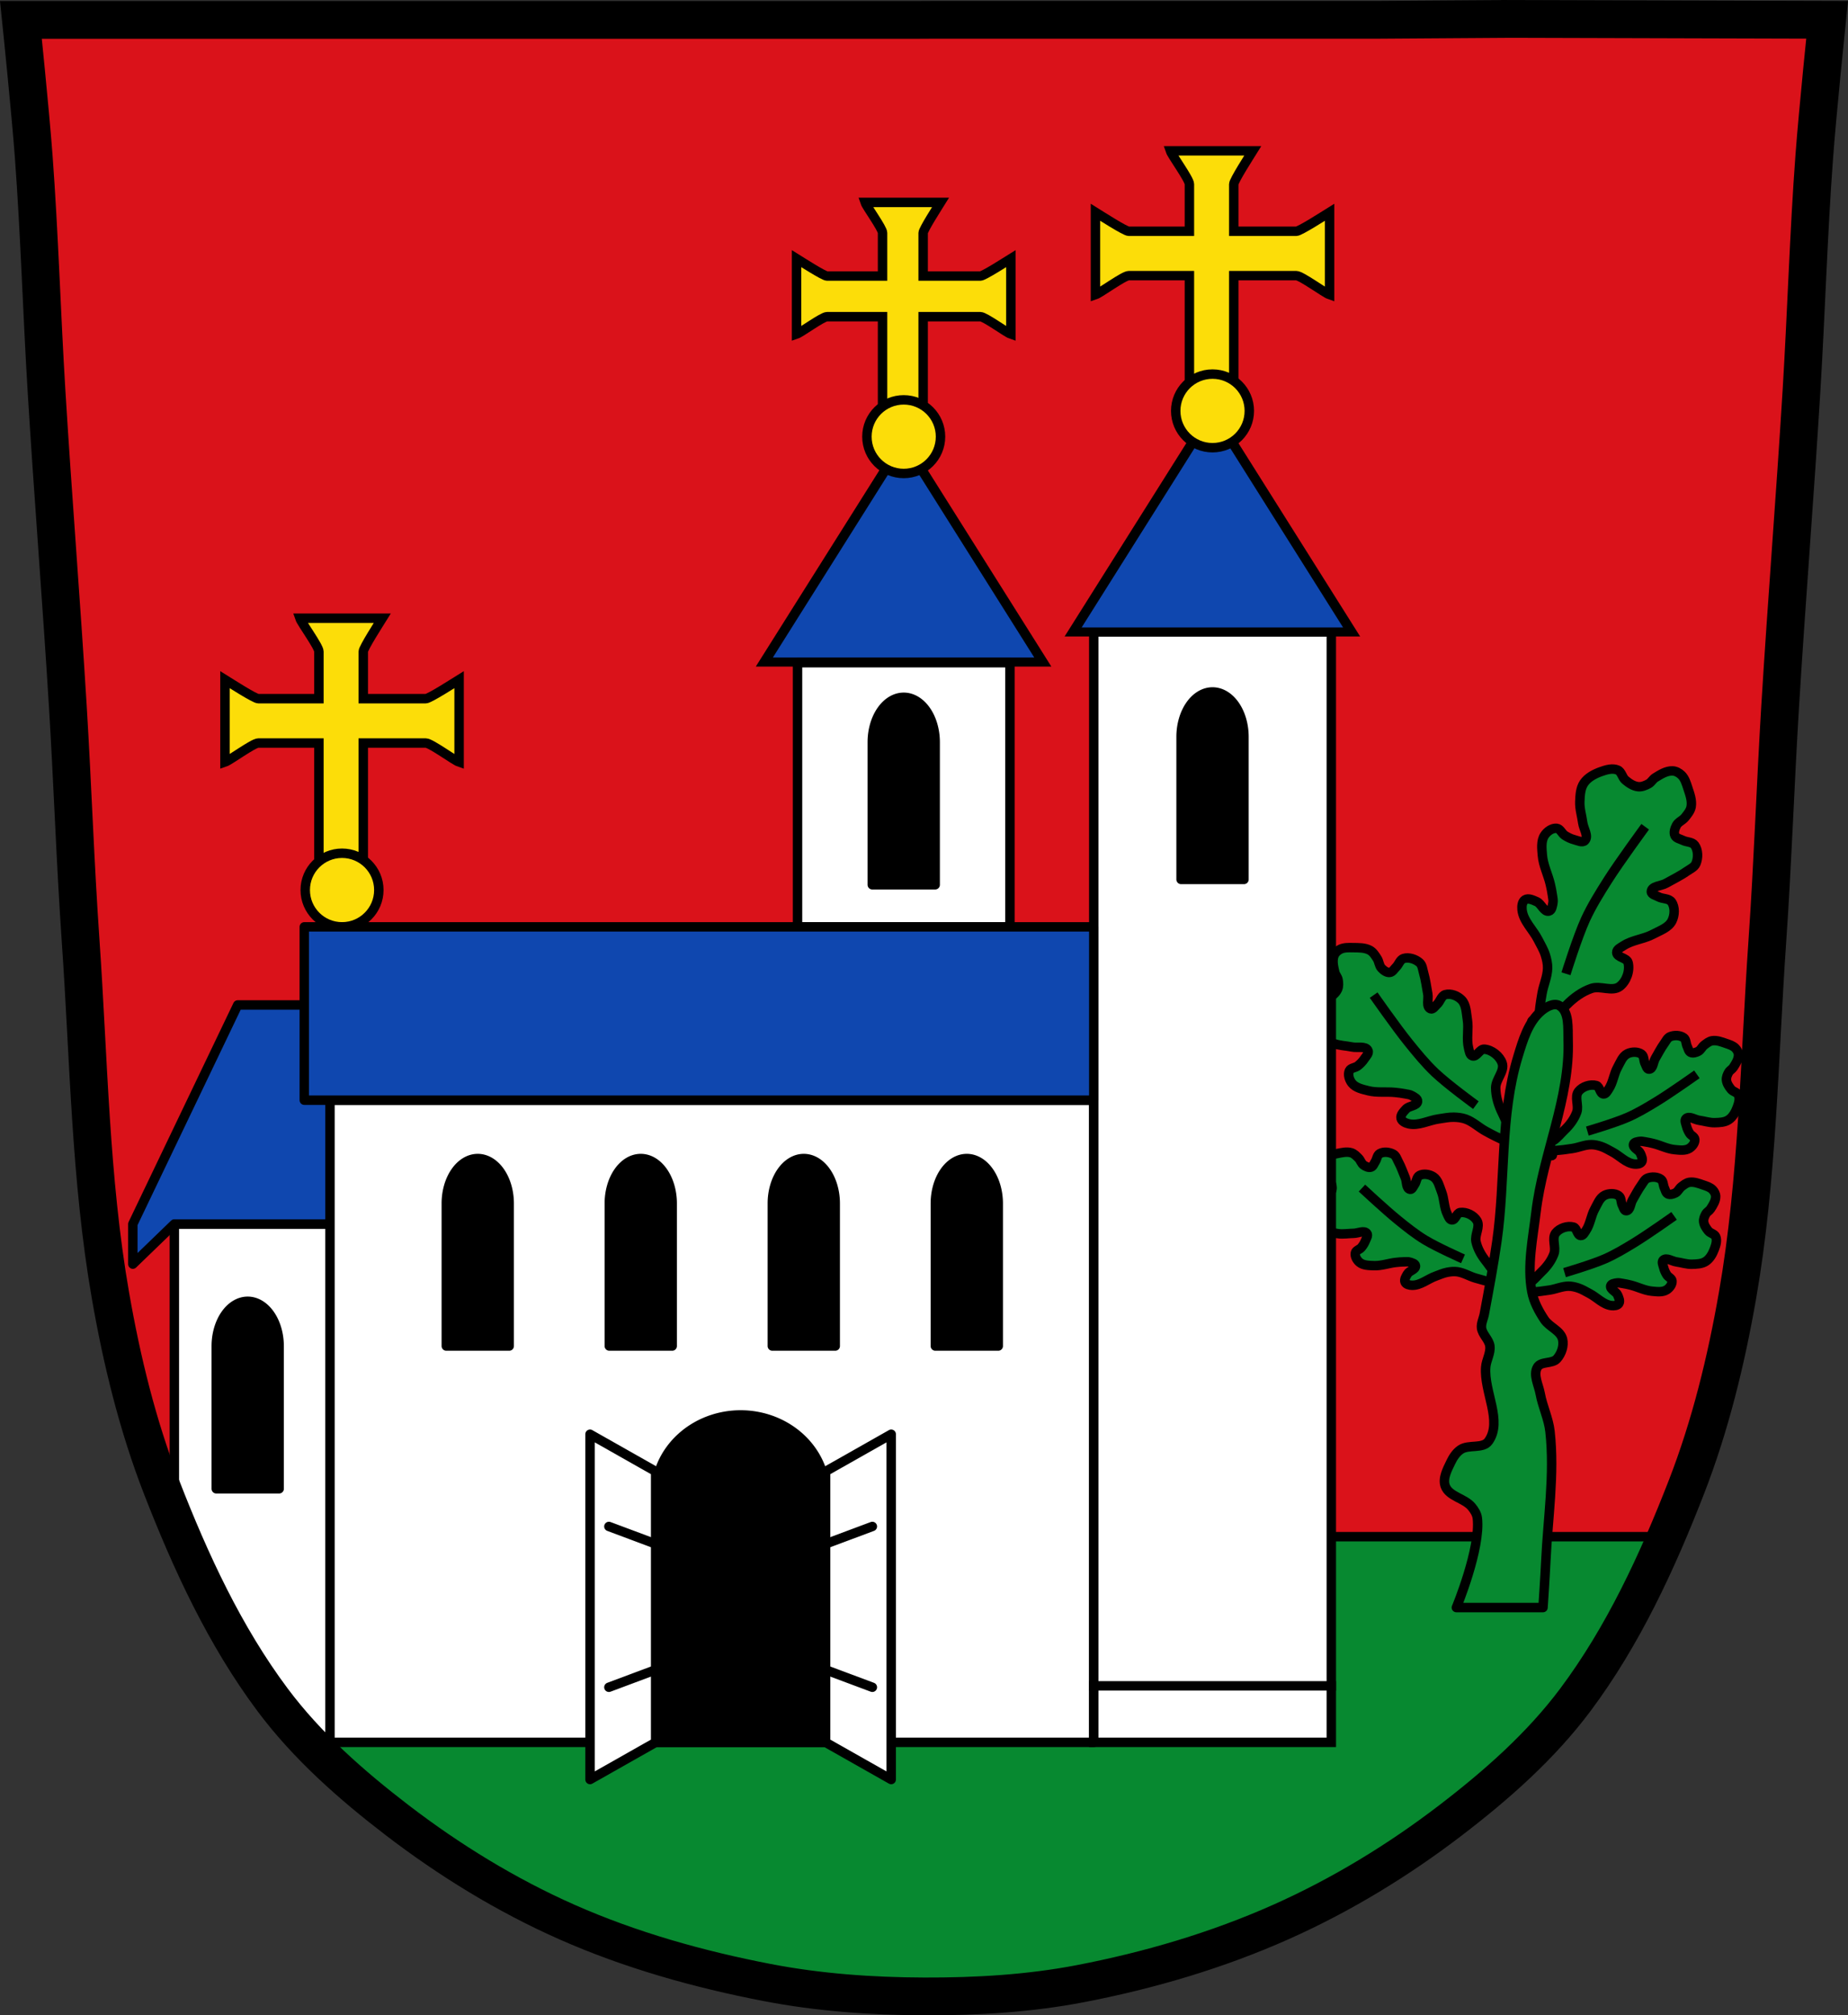
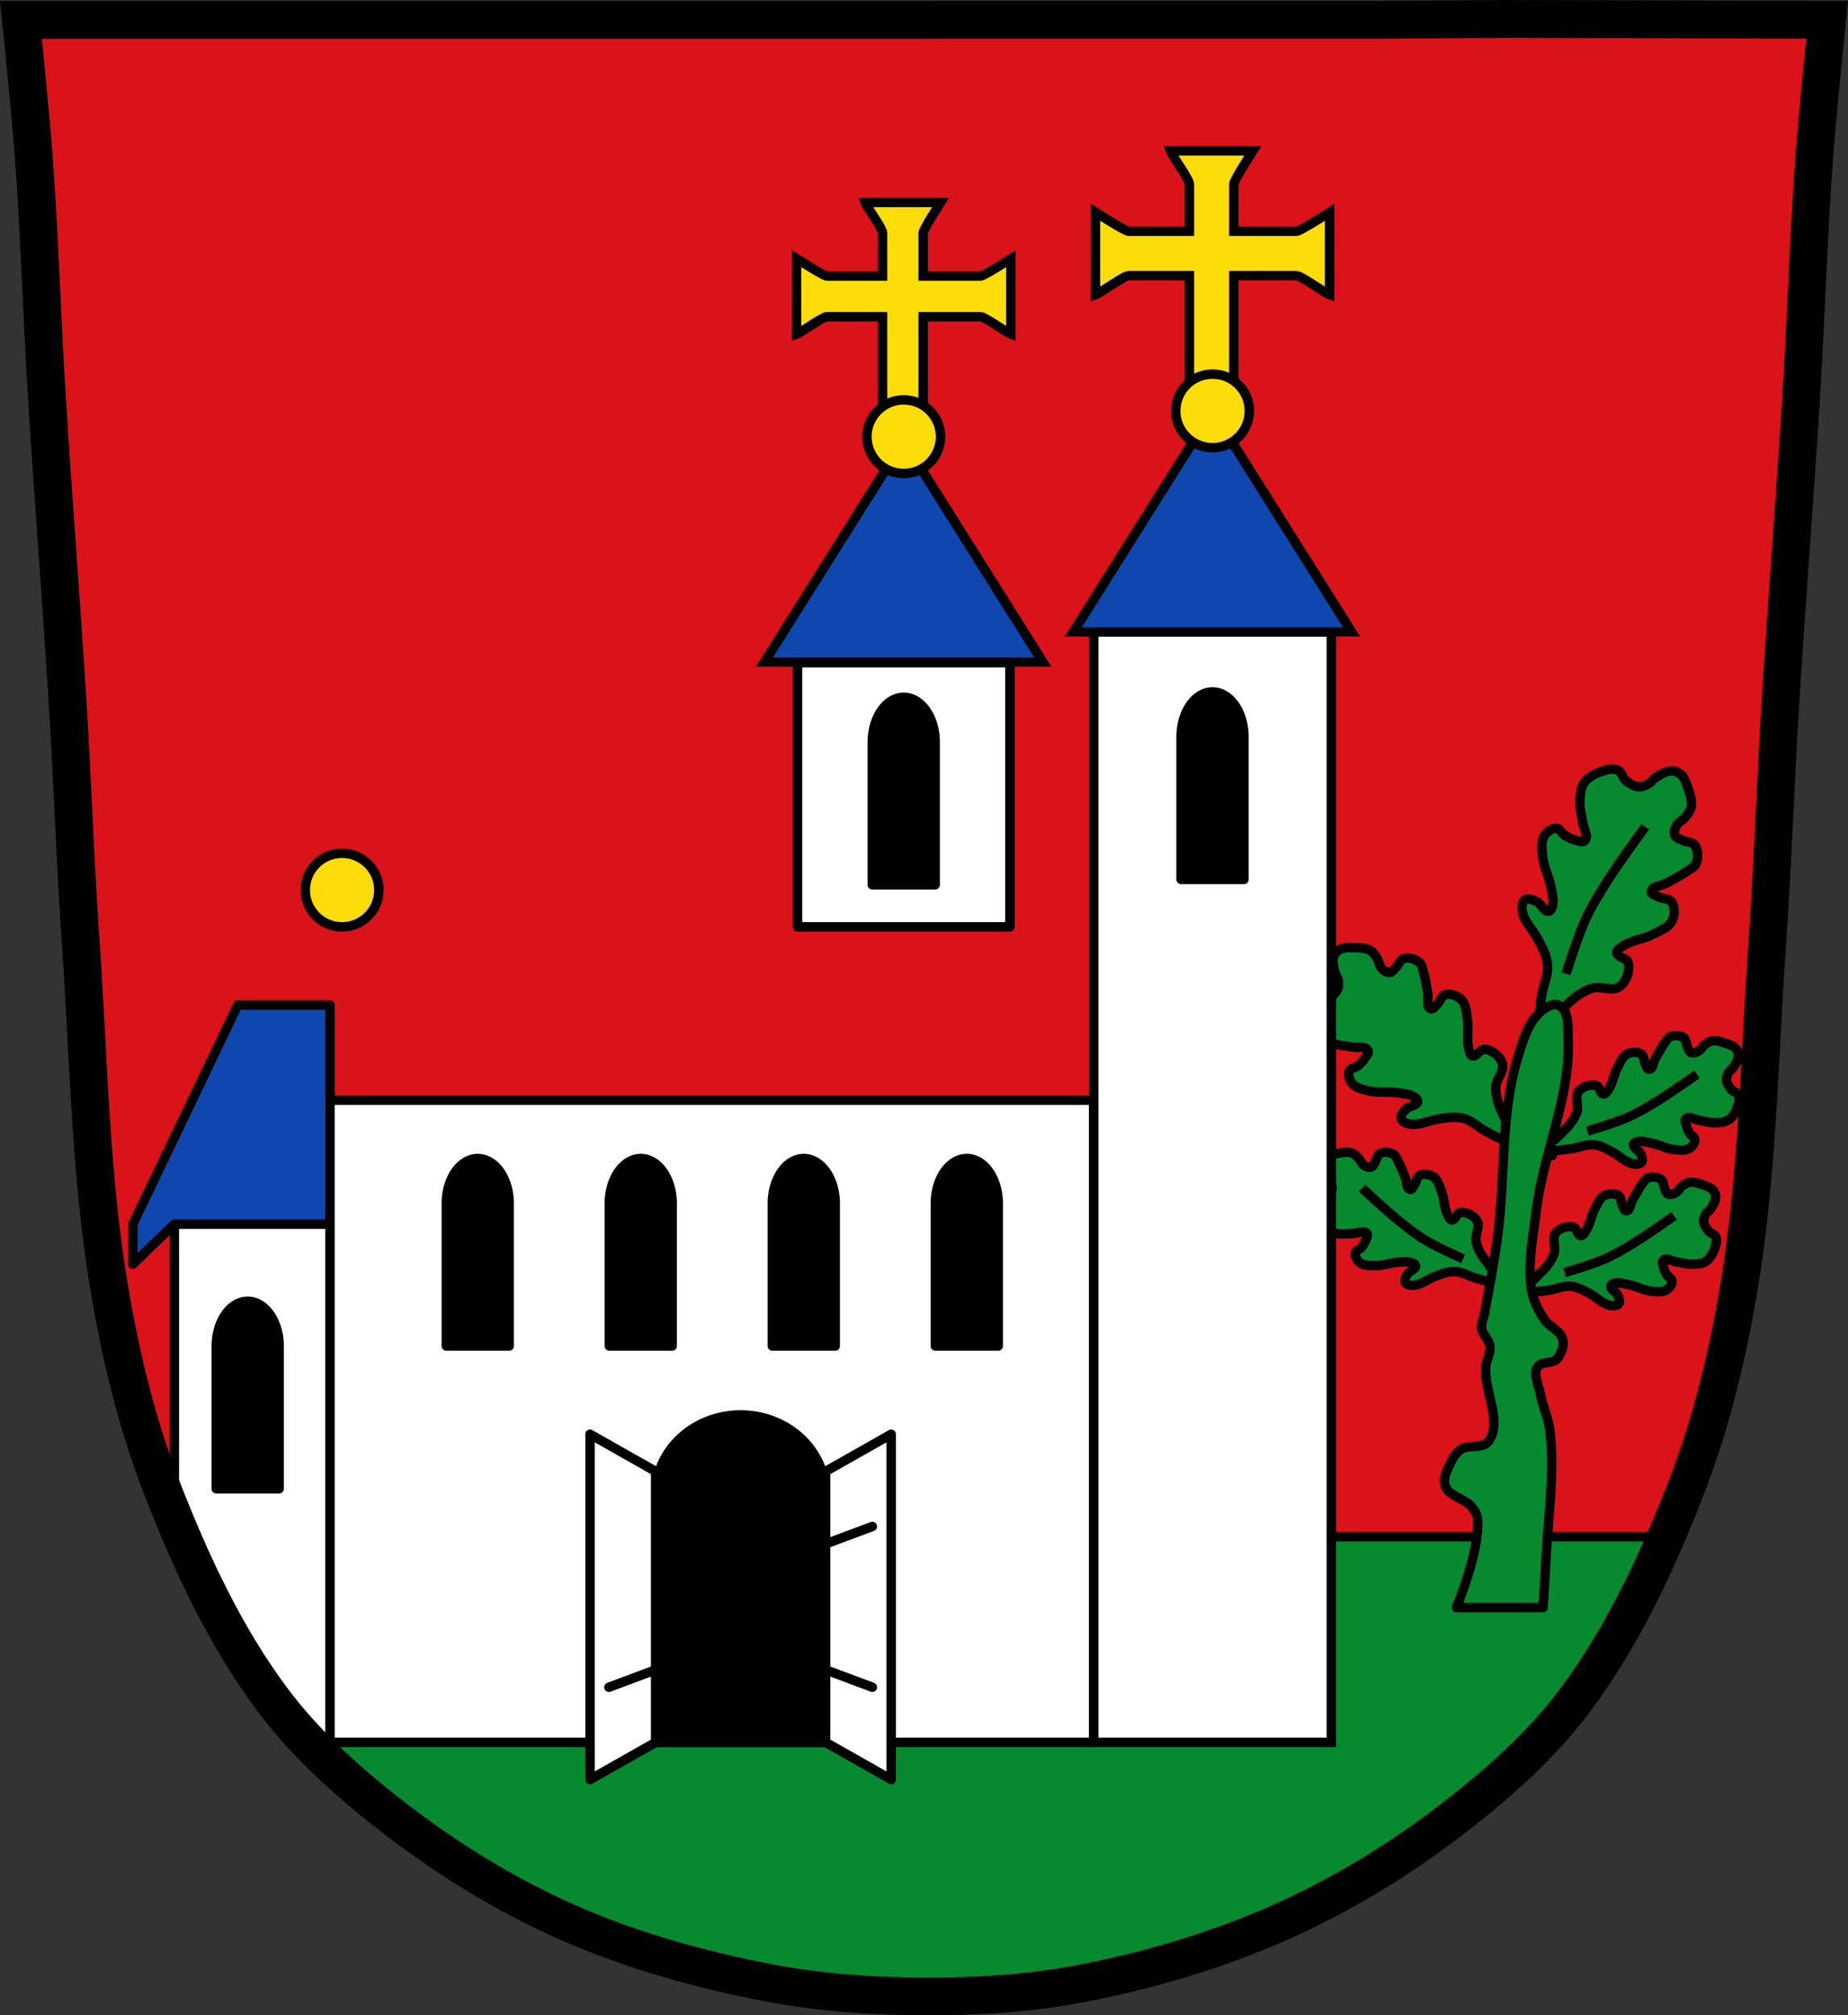
<svg xmlns="http://www.w3.org/2000/svg" xmlns:xlink="http://www.w3.org/1999/xlink" width="979.3" height="1067.61" viewBox="0 0 979.297 1067.606">
  <rect x="0" y="0" width="979.297" height="1067.606" fill="#333333" stroke="none" />
  <g transform="translate(138.33 11.75)">
    <path d="m661.14-1.736l-70.798.478h-235.05l-7.958.043h-235.05-239.53c0 0 4.995 48.18 6.784 72.32 3.067 41.38 4.256 82.87 6.784 124.29 3.405 55.766 7.902 111.49 11.307 167.25 2.529 41.41 3.91 82.9 6.784 124.29 4.346 62.59 5.02 125.75 15.786 187.56 6.02 34.562 14.418 68.979 27.14 101.67 15.355 39.473 33.473 78.71 58.839 112.63 18.288 24.456 41.648 45.04 65.884 63.62 27.747 21.272 57.962 39.816 89.93 53.968 33.818 14.97 69.917 25.08 106.24 32.09 27.334 5.278 55.35 7.255 83.19 7.349 27.662.094 55.55-1.52 82.71-6.741 36.46-7.01 72.54-17.626 106.46-32.746 31.934-14.235 62.23-32.696 89.98-53.968 24.24-18.58 47.595-39.17 65.884-63.62 25.365-33.919 43.484-73.16 58.839-112.63 12.718-32.695 21.12-67.16 27.14-101.72 10.762-61.814 11.44-124.97 15.786-187.56 2.874-41.39 4.256-82.87 6.784-124.29 3.405-55.766 7.902-111.44 11.307-167.21 2.529-41.41 3.717-82.909 6.784-124.29 1.79-24.14 6.784-72.32 6.784-72.32l-168.73-.478" fill="#da121a" />
    <g stroke="#000" stroke-width="5">
      <g stroke-linejoin="round">
        <g fill="#078930">
          <path d="m660 596.36c-.927-.465.715-1.923.885-2.97-.403-.217-.803-.466-1.197-.629-3.691-1.531-7.24-3.356-10.744-5.279-3.592-1.972-6.655-4.969-10.502-6.378-2.02-.741-4.235-.98-6.386-1.026-2.667-.058-5.313.541-7.955.906-5.341.736-10.706 3.82-15.962 2.599-1.6-.372-3.632-1.271-4.02-2.865-.439-1.821 1.366-3.578 2.623-4.963 1.649-1.816 5.889-1.598 6.142-4.04.149-1.436-1.811-2.352-3.067-3.075-1.059-.61-2.345-.697-3.543-.939-1.748-.352-3.501-.563-5.274-.744-4.739-.485-9.647.278-14.264-.894-3.082-.783-6.678-1.518-8.653-4.01-1.388-1.752-2.277-4.53-1.37-6.569.7-1.574 3.123-1.522 4.474-2.594 1.309-1.039 2.52-2.253 3.437-3.649.906-1.379 2.71-3.087 1.947-4.554-1.313-2.526-5.561-1.223-8.354-1.795-3.302-.677-6.775-.711-9.919-1.927-2.839-1.098-5.975-2.314-7.811-4.744-1.944-2.577-2.495-6.126-2.543-9.347-.04-2.695.05-5.862 1.875-7.844 1.346-1.462 3.988-.859 5.69-1.888 1.964-1.186 3.99-2.683 4.941-4.768.714-1.568.595-3.476.282-5.172-.259-1.403-1.413-2.519-1.737-3.907-.672-2.871-1.443-6.076-.391-8.827.556-1.454 1.891-2.653 3.287-3.347 2.01-.999 4.431-.89 6.679-.862 3.042.039 6.358-.073 9.03 1.387 1.722.941 2.828 2.779 3.889 4.428 1 1.555.99 3.703 2.263 5.05 1.131 1.192 2.752 2.453 4.381 2.267 1.47-.166 2.331-1.828 3.386-2.861 1.439-1.41 2.043-3.954 3.976-4.535 2.798-.841 6.313.319 8.491 2.272 1.429 1.282 1.56 3.532 2.098 5.371 1.067 3.652 1.507 7.445 2.218 11.181.496 2.601-1.015 6.789 1.432 7.819 1.304.549 2.435-1.432 3.485-2.374 1.67-1.5 2.201-4.504 4.364-5.118 2.89-.822 6.488.605 8.59 2.758 2.547 2.607 2.485 6.873 3.083 10.462.83 4.985-.601 10.255.66 15.15.379 1.475.567 3.634 2.026 4.082 2.304.708 3.877-3.74 6.279-3.561 3.995.297 8.201 3.612 9.486 7.401 1.449 4.272-3.44 8.553-3.434 13.06.006 4.706 1.511 9.466 3.628 13.677 1.249 2.482 2.447 5.971 4.186 8.378.264-.612.589-1.182 1.058-1.685 1.764-1.89 5.782-4.651 7.322-2.569 3.485 4.712-5.227 16.693-10.471 14.06z" />
          <path d="m-42 802.3c13.08 30.464 28.426 60.11 48.18 86.52 18.288 24.456 41.649 45.04 65.885 63.62 27.747 21.272 57.961 39.814 89.93 53.967 33.818 14.97 69.917 25.08 106.24 32.09 27.334 5.278 55.35 7.255 83.19 7.35 27.662.094 55.55-1.52 82.71-6.74 36.46-7.01 72.54-17.626 106.46-32.746 31.934-14.235 62.23-32.697 89.98-53.969 24.24-18.58 47.596-39.17 65.885-63.62 19.742-26.4 35.08-56.03 48.16-86.48h-786.62z" stroke-linecap="round" />
        </g>
        <path d="m-45.936 636.66v156.3c13.926 33.726 30.346 66.751 52.11 95.86 5.875 7.856 12.278 15.309 19.06 22.428h11.289v-274.58h-82.46z" fill="#fff" stroke-linecap="round" />
        <path d="m-12.355 520.62l-55.58 116.04v21.252l22-21.252h82.46v-116.04h-48.881z" fill="#0f47af" fill-rule="evenodd" />
        <path fill="#fff" stroke-linecap="round" d="m36.525 571.07h404.75v340.18h-404.75z" />
      </g>
      <g fill="#fcdd09" stroke-linecap="round">
-         <path d="m20.576 315.75c.849 2.514 10.09 15.03 10.09 17.633v24.988h-32.15c-1.876 0-15.296-8.638-17.633-10.09v43.682c2.514-.849 15.03-10.09 17.633-10.09h32.15v63.865h23.51v-63.865h33.15c2.606 0 15.12 9.237 17.633 10.09v-43.682c-2.337 1.448-15.757 10.09-17.633 10.09h-33.15v-24.988c0-1.876 8.638-15.296 10.09-17.633h-43.682z" />
        <circle cx="42.92" cy="459.75" r="19.5" stroke-linejoin="round" />
        <path d="m320.12 95.47c.777 2.301 9.231 13.756 9.231 16.14v22.875h-29.423c-1.717 0-14-7.908-16.14-9.233v39.987c2.301-.777 13.754-9.233 16.14-9.233h29.423v58.46h21.518v-58.46h30.343c2.385 0 13.838 8.455 16.14 9.233v-39.987c-2.139 1.325-14.422 9.233-16.14 9.233h-30.343v-22.875c0-1.718 7.906-14 9.231-16.14h-39.98z" />
        <path d="m481.87 68.15c.849 2.514 10.09 15.03 10.09 17.633v24.988h-32.15c-1.876 0-15.296-8.638-17.633-10.09v43.682c2.514-.849 15.03-10.09 17.633-10.09h32.15v63.865h23.51v-63.865h33.15c2.606 0 15.12 9.237 17.633 10.09v-43.682c-2.337 1.448-15.757 10.09-17.633 10.09h-33.15v-24.988c0-1.876 8.638-15.296 10.09-17.633h-43.682z" />
      </g>
      <path d="m653.89 670.51c-.825-.214.246-1.664.203-2.533-.361-.105-.726-.236-1.071-.3-3.231-.597-6.398-1.455-9.545-2.398-3.227-.968-6.204-2.848-9.539-3.321-1.752-.249-3.574-.062-5.312.268-2.155.409-4.181 1.341-6.243 2.085-4.169 1.502-7.957 4.891-12.393 4.809-1.351-.025-3.139-.399-3.721-1.612-.665-1.385.486-3.102 1.26-4.427 1.015-1.738 4.463-2.287 4.249-4.287-.126-1.177-1.859-1.577-2.993-1.942-.956-.308-2.01-.159-3.01-.148-1.466.016-2.912.146-4.37.304-3.895.42-7.712 1.87-11.625 1.719-2.613-.102-5.631-.077-7.646-1.737-1.417-1.167-2.607-3.243-2.227-5.03.294-1.382 2.252-1.753 3.154-2.844.875-1.056 1.641-2.237 2.139-3.513.493-1.26 1.651-2.938.786-3.984-1.489-1.801-4.682-.031-7.03-.013-2.771.021-5.571.587-8.308.149-2.472-.396-5.202-.835-7.094-2.47-2-1.734-3.056-4.486-3.646-7.06-.494-2.154-.964-4.709.164-6.61.832-1.402 3.06-1.37 4.253-2.485 1.377-1.287 2.75-2.833 3.157-4.667.306-1.379-.116-2.889-.659-4.195-.449-1.08-1.568-1.778-2.066-2.836-1.032-2.187-2.201-4.626-1.826-7.01.198-1.261 1.066-2.45 2.07-3.245 1.445-1.144 3.411-1.47 5.224-1.831 2.453-.488 5.101-1.144 7.5-.43 1.546.461 2.75 1.745 3.886 2.886 1.072 1.076 1.43 2.8 2.684 3.66 1.113.763 2.634 1.497 3.912 1.07 1.154-.385 1.562-1.864 2.234-2.872.916-1.376.966-3.519 2.421-4.315 2.106-1.152 5.132-.822 7.219.372 1.369.784 1.86 2.566 2.607 3.949 1.483 2.746 2.487 5.712 3.699 8.587.844 2 .346 5.617 2.491 6.03 1.143.217 1.713-1.564 2.396-2.499 1.087-1.488.999-3.987 2.633-4.849 2.184-1.153 5.322-.622 7.382.745 2.495 1.655 3.176 5.087 4.271 7.862 1.521 3.856 1.273 8.325 3.125 12.03.558 1.118 1.078 2.817 2.328 2.928 1.975.174 2.477-3.661 4.441-3.927 3.264-.444 7.215 1.496 8.897 4.314 1.897 3.178-1.302 7.445-.526 11.06.811 3.773 2.836 7.332 5.261 10.347 1.429 1.777 2.991 4.37 4.802 6 .107-.536.271-1.049.562-1.532 1.095-1.817 3.854-4.716 5.449-3.31 3.61 3.183-1.346 14.278-6.01 13.07z" fill="#078930" stroke-linejoin="round" />
      <path fill="#fff" stroke-linecap="round" d="m441.28 323.01h125.88v588.23h-125.88z" />
-       <path d="m567.15 881.32h-125.88" fill="none" fill-rule="evenodd" stroke-linecap="square" />
    </g>
    <path d="m-647.9 339.31l-168.82 97.47v-194.94z" transform="matrix(0-.694-.757 0 597.35-227.84)" fill="#0f47af" stroke="#000" stroke-linecap="square" stroke-width="6.899" id="0" />
    <circle cx="340.57" cy="219.57" r="19.5" fill="#fcdd09" stroke="#000" stroke-linejoin="round" stroke-linecap="round" stroke-width="5" />
    <use transform="translate(163.64-15.936)" xlink:href="#0" />
    <g stroke="#000">
      <g stroke-width="5">
        <circle cx="504.21" cy="205.92" r="19.5" fill="#fcdd09" stroke-linejoin="round" stroke-linecap="round" />
        <path d="m254.141 737.809a45.028 42.017 0 0 0 -45.027 42.018v131.42h90.05v-131.42a45.028 42.017 0 0 0 -45.027 -42.018z" stroke-linecap="square" />
        <g fill-rule="evenodd">
          <g fill="#fff" stroke-linejoin="round">
            <path d="m174.34 748.02v77.03 28.859 77.03l34.771-19.682v-57.34-28.859-57.34l-34.771-19.682z" />
            <path d="m333.94 748.02v77.03 28.859 77.03l-34.771-19.682v-57.34-28.859-57.34l34.771-19.682z" />
          </g>
          <g fill="none" stroke-linecap="round">
            <path d="m209.11 872.81l-24.774 9.256" />
            <path d="m299.17 872.81l24.774 9.256" />
          </g>
        </g>
        <g stroke-linejoin="round">
          <g fill="#078930">
            <path d="m671.93 675.43c.846-.103-.023-1.682.135-2.537.372-.056.751-.138 1.101-.155 3.282-.163 6.534-.593 9.779-1.11 3.327-.531 6.527-2 9.896-2.026 1.77-.014 3.551.412 5.229.97 2.082.691 3.966 1.884 5.911 2.894 3.933 2.042 7.237 5.903 11.646 6.411 1.342.155 3.164.021 3.902-1.104.842-1.285-.07-3.139-.662-4.555-.776-1.857-4.12-2.859-3.642-4.813.281-1.15 2.052-1.316 3.224-1.528.989-.178 2.01.109 3 .253 1.451.21 2.867.531 4.291.881 3.804.933 7.395 2.877 11.294 3.246 2.604.246 5.592.671 7.809-.707 1.559-.969 3.01-2.869 2.875-4.693-.108-1.408-1.999-2.037-2.749-3.237-.727-1.163-1.33-2.435-1.654-3.766-.321-1.315-1.246-3.131-.251-4.053 1.715-1.588 4.645.591 6.966.919 2.744.388 5.444 1.321 8.214 1.25 2.502-.064 5.267-.137 7.359-1.507 2.217-1.453 3.624-4.04 4.551-6.514.776-2.07 1.58-4.539.714-6.573-.639-1.5-2.851-1.764-3.886-3.03-1.194-1.458-2.349-3.173-2.51-5.04-.12-1.407.499-2.848 1.21-4.071.588-1.01 1.79-1.555 2.424-2.537 1.313-2.031 2.795-4.293 2.74-6.706-.029-1.276-.732-2.57-1.622-3.491-1.28-1.326-3.186-1.91-4.935-2.508-2.367-.809-4.904-1.811-7.377-1.421-1.594.251-2.958 1.365-4.235 2.345-1.205.924-1.789 2.586-3.146 3.271-1.205.608-2.809 1.134-4.02.541-1.093-.534-1.301-2.054-1.833-3.143-.725-1.485-.491-3.616-1.827-4.598-1.935-1.422-4.977-1.496-7.204-.589-1.461.595-2.184 2.296-3.108 3.568-1.835 2.525-3.223 5.332-4.805 8.02-1.102 1.872-1.089 5.522-3.268 5.641-1.161.064-1.49-1.778-2.044-2.795-.88-1.619-.461-4.085-1.967-5.156-2.01-1.432-5.192-1.323-7.415-.241-2.693 1.309-3.823 4.62-5.277 7.226-2.02 3.62-2.367 8.08-4.694 11.514-.701 1.034-1.443 2.649-2.696 2.593-1.98-.089-1.97-3.957-3.88-4.482-3.176-.873-7.349.525-9.391 3.096-2.302 2.899.303 7.552-.946 11.03-1.304 3.632-3.784 6.891-6.587 9.558-1.652 1.571-3.544 3.934-5.556 5.313-.035-.545-.129-1.075-.354-1.593-.844-1.946-3.194-5.186-4.962-4-4 2.676-.561 14.33 4.226 13.748z" />
            <path d="m684.01 600.44c.846-.103-.023-1.682.135-2.537.372-.056.751-.138 1.101-.155 3.282-.163 6.534-.593 9.779-1.11 3.327-.531 6.527-2 9.896-2.026 1.77-.014 3.551.412 5.229.97 2.082.691 3.966 1.884 5.911 2.894 3.933 2.042 7.237 5.903 11.646 6.411 1.342.155 3.164.021 3.902-1.104.842-1.285-.07-3.139-.662-4.555-.776-1.857-4.12-2.859-3.642-4.813.281-1.15 2.052-1.316 3.224-1.528.989-.178 2.01.109 3 .253 1.451.21 2.867.531 4.291.881 3.804.933 7.395 2.877 11.294 3.246 2.604.246 5.592.671 7.809-.707 1.559-.969 3.01-2.869 2.875-4.693-.108-1.408-1.999-2.037-2.749-3.237-.727-1.163-1.33-2.435-1.654-3.766-.321-1.315-1.246-3.131-.251-4.053 1.715-1.588 4.645.591 6.966.919 2.744.388 5.444 1.321 8.214 1.25 2.502-.064 5.267-.137 7.359-1.507 2.217-1.453 3.624-4.04 4.551-6.514.776-2.07 1.58-4.539.714-6.573-.639-1.5-2.851-1.764-3.886-3.03-1.194-1.458-2.349-3.173-2.51-5.04-.12-1.407.499-2.848 1.21-4.071.588-1.01 1.79-1.555 2.424-2.537 1.313-2.031 2.795-4.293 2.74-6.706-.029-1.276-.732-2.57-1.622-3.491-1.28-1.326-3.186-1.91-4.935-2.508-2.367-.809-4.904-1.811-7.377-1.421-1.594.251-2.958 1.365-4.235 2.345-1.205.924-1.789 2.586-3.146 3.271-1.205.608-2.809 1.134-4.02.541-1.093-.534-1.301-2.054-1.833-3.143-.725-1.485-.491-3.616-1.827-4.598-1.935-1.422-4.977-1.496-7.204-.589-1.461.595-2.184 2.296-3.108 3.568-1.835 2.525-3.223 5.332-4.805 8.02-1.102 1.872-1.089 5.522-3.268 5.641-1.161.064-1.49-1.778-2.044-2.795-.88-1.619-.461-4.085-1.967-5.156-2.01-1.432-5.192-1.323-7.415-.241-2.693 1.309-3.823 4.62-5.277 7.226-2.02 3.62-2.367 8.08-4.694 11.514-.701 1.034-1.443 2.649-2.696 2.593-1.98-.089-1.97-3.957-3.88-4.482-3.176-.873-7.349.525-9.391 3.096-2.302 2.899.303 7.552-.946 11.03-1.304 3.632-3.784 6.891-6.587 9.558-1.652 1.571-3.544 3.934-5.556 5.313-.035-.545-.129-1.075-.354-1.593-.844-1.946-3.194-5.186-4.962-4-4 2.676-.561 14.33 4.226 13.748z" />
            <path d="m673.45 529.3c.156-1.142 2.287.064 3.454-.133.083-.502.202-1.012.232-1.485.284-4.432.931-8.82 1.697-13.195.786-4.486 2.844-8.782 2.944-13.335.053-2.392-.493-4.806-1.22-7.086-.901-2.827-2.487-5.396-3.825-8.04-2.703-5.355-7.892-9.894-8.499-15.861-.185-1.817.032-4.277 1.576-5.253 1.764-1.114 4.269.155 6.184.981 2.511 1.084 3.81 5.623 6.477 5.01 1.569-.358 1.83-2.748 2.14-4.329.262-1.333-.11-2.717-.287-4.063-.258-1.965-.668-3.884-1.116-5.815-1.197-5.159-3.772-10.05-4.201-15.326-.285-3.523-.806-7.57 1.11-10.539 1.348-2.089 3.96-4.02 6.439-3.795 1.914.173 2.732 2.741 4.351 3.777 1.568 1 3.287 1.844 5.091 2.308 1.782.459 4.236 1.744 5.509.416 2.193-2.287-.715-6.289-1.118-9.432-.476-3.716-1.693-7.383-1.544-11.125.135-3.38.287-7.115 2.19-9.917 2.02-2.969 5.565-4.821 8.948-6.03 2.83-1.01 6.205-2.049 8.955-.839 2.028.892 2.345 3.887 4.04 5.31 1.96 1.641 4.271 3.236 6.814 3.489 1.912.19 3.883-.619 5.56-1.557 1.387-.775 2.149-2.389 3.497-3.228 2.788-1.736 5.892-3.696 9.175-3.575 1.735.064 3.482 1.038 4.718 2.258 1.779 1.756 2.538 4.342 3.318 6.717 1.056 3.214 2.37 6.663 1.793 9.997-.372 2.149-1.913 3.971-3.27 5.679-1.28 1.611-3.551 2.368-4.509 4.189-.851 1.617-1.596 3.775-.813 5.421.706 1.487 2.77 1.797 4.241 2.537 2.01 1.01 4.909.733 6.22 2.557 1.897 2.642 1.94 6.755.664 9.747-.838 1.963-3.165 2.907-4.912 4.132-3.47 2.431-7.314 4.253-11 6.34-2.567 1.454-7.531 1.365-7.736 4.309-.109 1.568 2.39 2.048 3.763 2.815 2.185 1.22 5.547.701 6.976 2.757 1.91 2.746 1.701 7.04.187 10.03-1.832 3.614-6.357 5.078-9.929 6.993-4.962 2.66-11.04 3.043-15.751 6.123-1.42.928-3.631 1.899-3.578 3.594.084 2.678 5.345 2.738 6.02 5.33 1.127 4.309-.854 9.922-4.39 12.632-3.986 3.055-10.267-.554-15.02 1.068-4.965 1.693-9.445 4.982-13.13 8.719-2.169 2.203-5.419 4.715-7.332 7.406.741.058 1.46.195 2.16.509 2.631 1.178 6.993 4.416 5.352 6.782-3.716 5.355-19.503.483-18.62-5.975z" />
            <path d="m679.34 839.85h-45.908c0 0 12.996-31.28 11.11-47.39-.257-2.193-1.568-4.211-2.962-5.924-3.771-4.634-12.1-5.466-14.07-11.11-1.42-4.07 1.102-8.699 2.962-12.588 1.214-2.539 2.862-5.074 5.183-6.664 4.252-2.913 11.811-.251 14.809-4.443 7.615-10.648-2.525-26.2-1.481-39.24.301-3.764 2.664-7.357 2.221-11.11-.414-3.51-4.03-6.116-4.443-9.626-.295-2.5 1.019-4.93 1.481-7.405 2.388-12.805 4.817-25.61 6.664-38.504 4.649-32.458 1.592-66.36 11.11-97.74 2.659-8.768 5.517-18.608 12.588-24.435 2.502-2.062 6.52-4.323 9.339-2.72 5.468 3.109 4.515 11.983 4.73 18.269 1.057 30.867-13.372 60.41-17.03 91.08-1.669 13.989-4.815 28.359-2.221 42.21.996 5.321 3.672 10.298 6.664 14.809 2.606 3.93 8.528 5.781 9.626 10.366.837 3.495-.586 7.67-2.962 10.366-2.485 2.821-8.464 1.2-10.366 4.443-2.386 4.067.64 9.429 1.481 14.07 1.228 6.774 4.423 13.15 5.183 19.992 2.537 22.825-1.156 45.921-2.221 68.862-.378 8.151-1.481 24.435-1.481 24.435z" fill-rule="evenodd" />
          </g>
          <g fill="none">
            <path d="m691.51 504.1c0 0 6.096-19.596 10.377-28.89 3.305-7.177 7.516-13.917 11.746-20.593 6.177-9.76 19.861-28.396 19.861-28.396" />
            <path d="m702.84 587.43c0 0 14.56-4.278 21.481-7.328 5.344-2.355 10.374-5.38 15.357-8.42 7.284-4.439 21.21-14.304 21.21-14.304" />
            <path d="m690.76 662.41c0 0 14.56-4.278 21.481-7.328 5.344-2.355 10.374-5.38 15.357-8.42 7.284-4.439 21.21-14.304 21.21-14.304" />
          </g>
          <g stroke-linecap="round">
            <path fill="#fff" d="m284.3 339.31h112.55v139.95h-112.55z" />
            <path d="m504.215 354.809a16.66 23.786 0 0 0 -16.66 23.785v75.53h33.32v-75.53a16.66 23.786 0 0 0 -16.66 -23.785zm-163.641 2.828a16.66 23.786 0 0 0 -16.66 23.785v75.53h33.32v-75.53A16.66 23.786 0 0 0 340.574 357.637M114.838 601.986a16.66 23.786 0 0 0 -16.66 23.785v75.53h33.32v-75.53A16.66 23.786 0 0 0 114.838 601.986m86.385 0a16.66 23.786 0 0 0 -16.66 23.785v75.53h33.32v-75.53a16.66 23.786 0 0 0 -16.66 -23.785zm86.387 0a16.66 23.786 0 0 0 -16.66 23.785v75.53h33.32v-75.53a16.66 23.786 0 0 0 -16.66 -23.785zm86.387 0a16.66 23.786 0 0 0 -16.66 23.785v75.53h33.32v-75.53A16.66 23.786 0 0 0 373.996 601.986M-7.068 677.602a16.66 23.786 0 0 0 -16.66 23.785v75.53h33.32v-75.53A16.66 23.786 0 0 0 -7.068 677.602" />
          </g>
        </g>
        <g fill="none">
          <g fill-rule="evenodd" stroke-linecap="round">
-             <path d="m209.11 806.14l-24.774-9.256" />
            <path d="m299.17 806.14l24.774-9.256" />
          </g>
          <g stroke-linejoin="round">
            <path d="m636.95 655.12c0 0-13.864-6.172-20.319-10.113-4.984-3.043-9.568-6.709-14.1-10.384-6.631-5.367-19.13-16.993-19.13-16.993" />
-             <path d="m643.77 573.7c0 0-14.922-10.875-21.598-17.212-5.155-4.893-9.676-10.428-14.14-15.96-6.524-8.08-18.434-25.12-18.434-25.12" />
          </g>
        </g>
-         <path fill="#0f47af" stroke-linejoin="round" stroke-linecap="round" d="m22.92 479.25h418.36v91.82h-418.36z" />
      </g>
      <path d="m661.14-1.721l-70.798.478h-235.05l-7.958.043h-235.05-239.53c0 0 4.995 48.18 6.784 72.32 3.067 41.38 4.256 82.87 6.784 124.29 3.405 55.766 7.902 111.49 11.307 167.25 2.529 41.41 3.91 82.9 6.784 124.29 4.346 62.59 5.02 125.75 15.786 187.56 6.02 34.562 14.418 68.979 27.14 101.67 15.355 39.473 33.473 78.71 58.839 112.63 18.288 24.456 41.648 45.04 65.884 63.62 27.747 21.272 57.962 39.816 89.93 53.968 33.818 14.97 69.917 25.08 106.24 32.09 27.334 5.278 55.35 7.255 83.19 7.349 27.662.094 55.55-1.52 82.71-6.741 36.46-7.01 72.54-17.626 106.46-32.746 31.934-14.235 62.23-32.696 89.98-53.968 24.24-18.58 47.595-39.17 65.884-63.62 25.365-33.919 43.484-73.16 58.839-112.63 12.718-32.695 21.12-67.16 27.14-101.72 10.762-61.814 11.44-124.97 15.786-187.56 2.874-41.39 4.256-82.87 6.784-124.29 3.405-55.766 7.902-111.44 11.307-167.21 2.529-41.41 3.717-82.909 6.784-124.29 1.79-24.14 6.784-72.32 6.784-72.32l-168.73-.478z" fill="none" stroke-width="20" />
    </g>
  </g>
</svg>